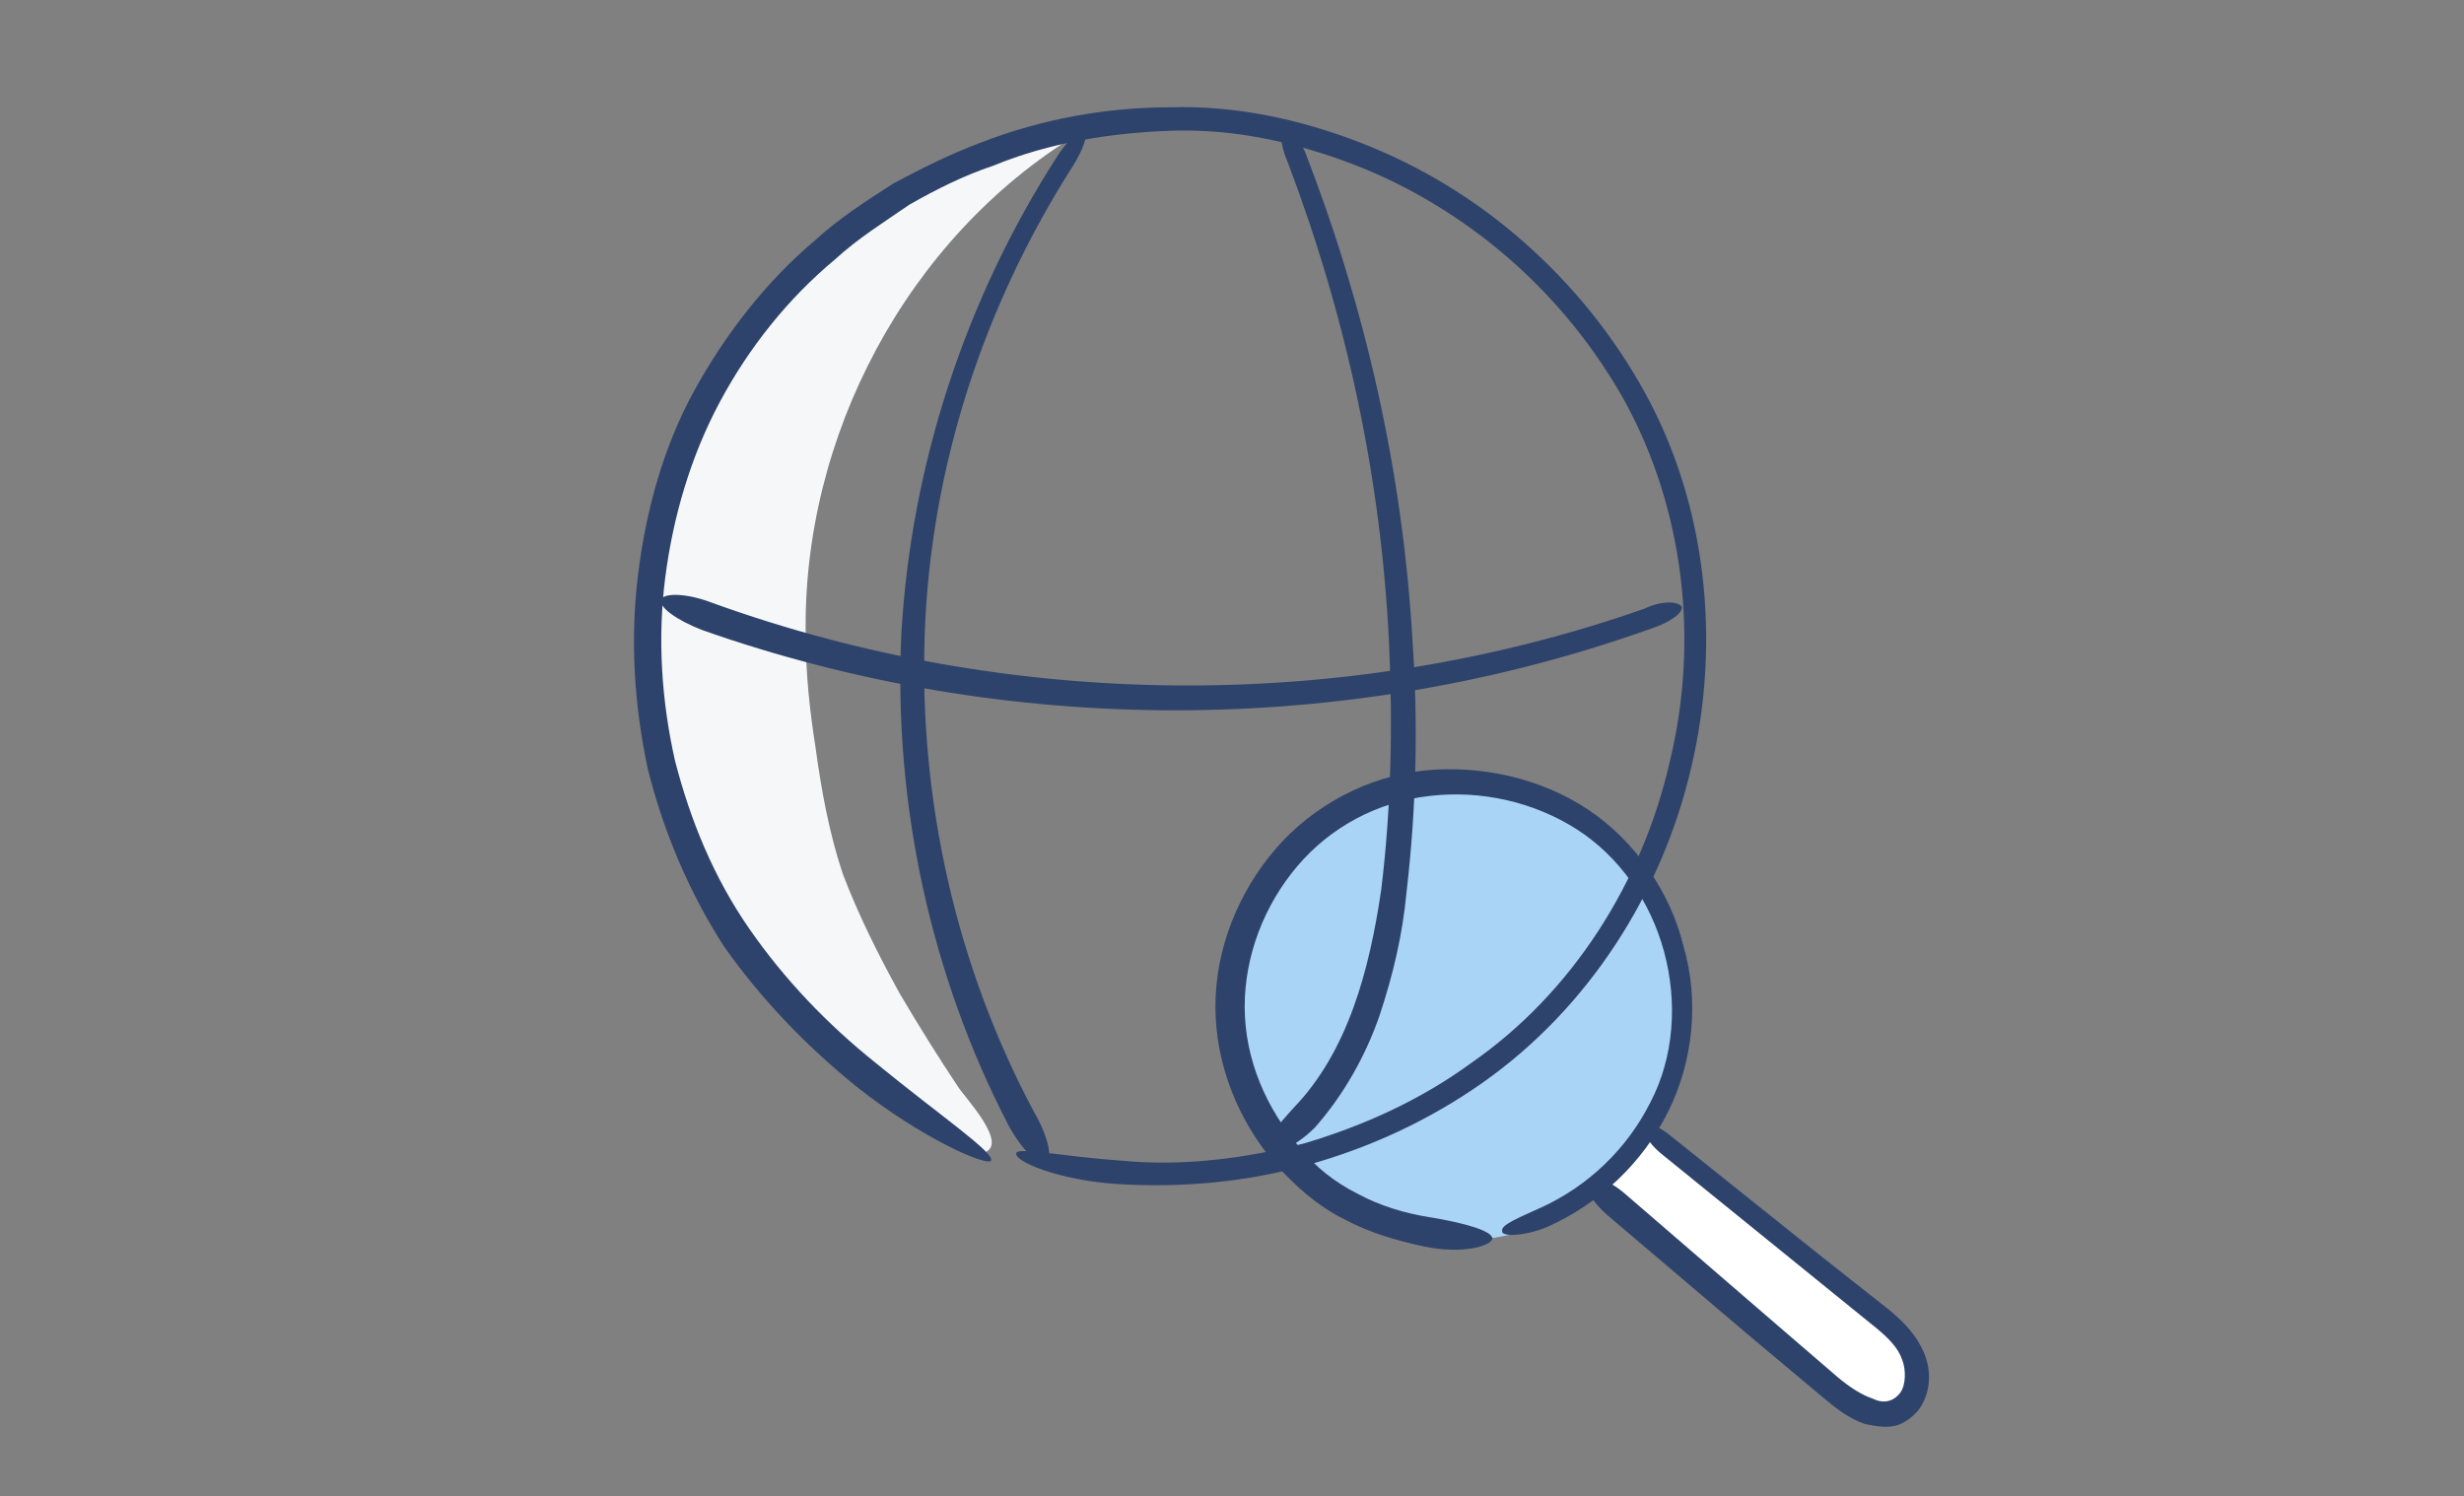
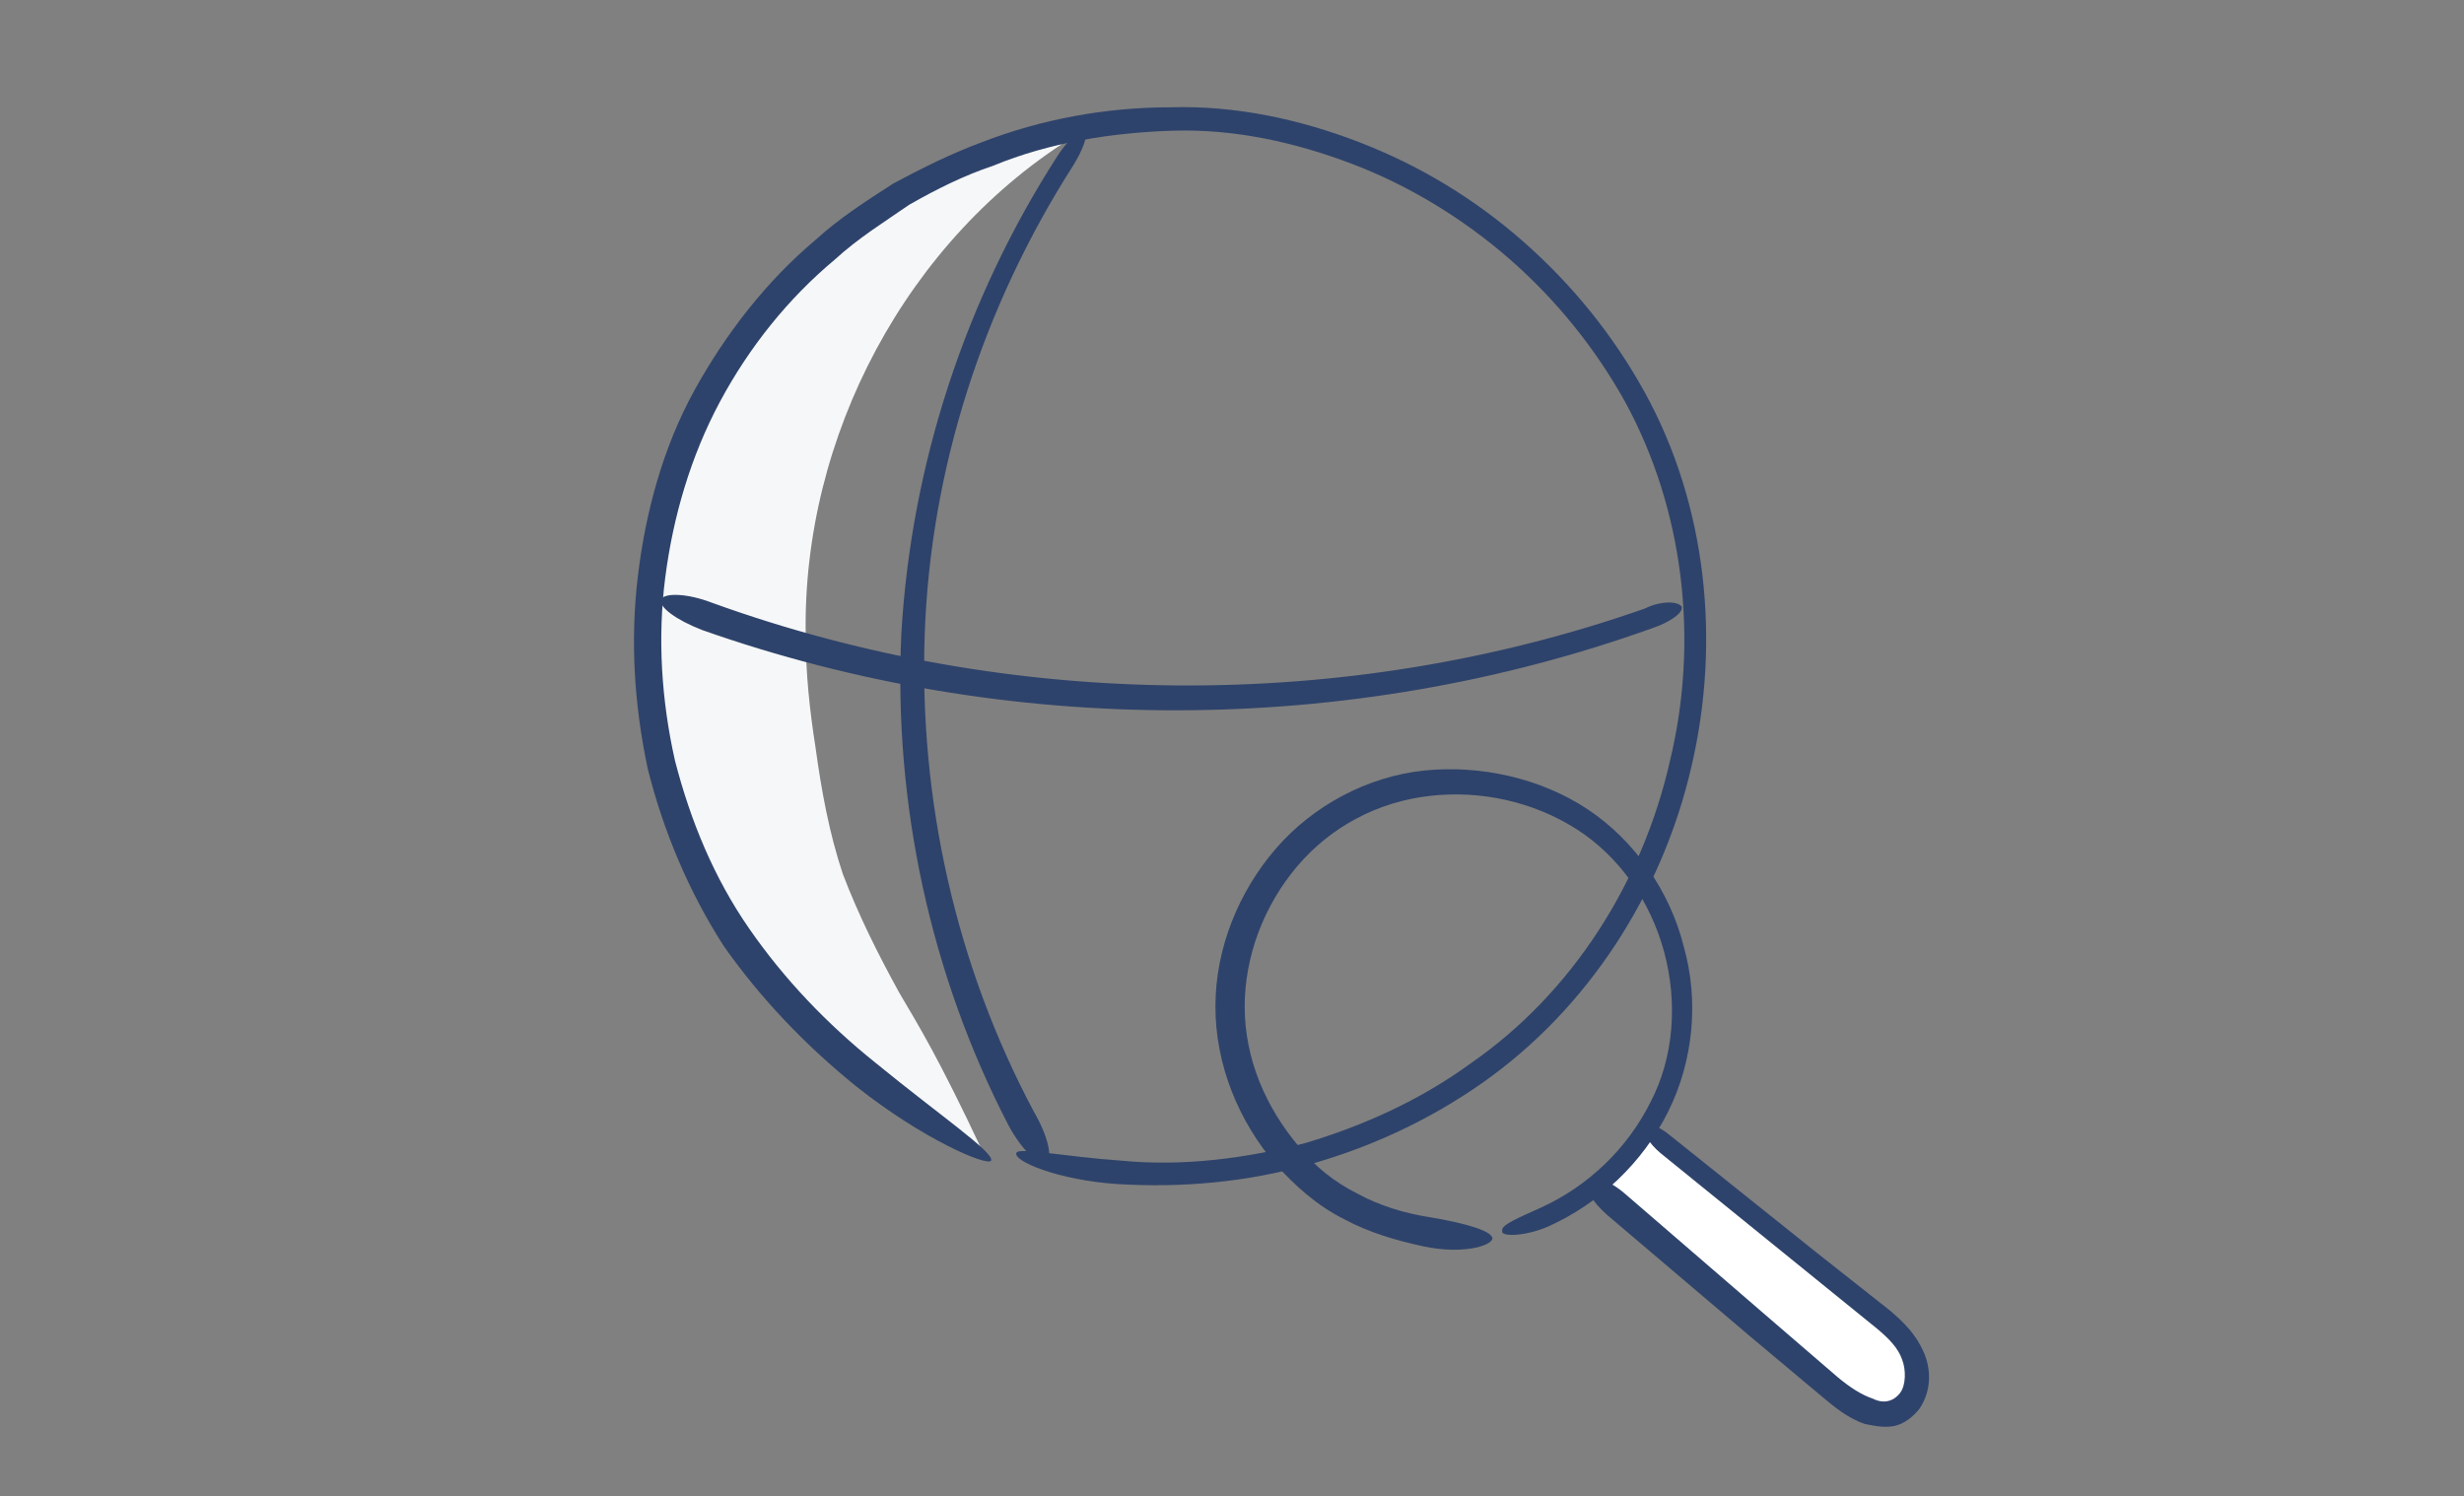
<svg xmlns="http://www.w3.org/2000/svg" version="1.1" id="Capa_1" x="0px" y="0px" width="126.3px" height="76.7px" viewBox="0 0 126.3 76.7" style="enable-background:new 0 0 126.3 76.7;" xml:space="preserve">
  <rect x="0" y="0" width="126.3" height="76.7" fill="#808080" stroke="none" />
  <style type="text/css">
	.st0{fill:#AAD4F6;}
	.st1{fill:#F6F7F8;}
	.st2{fill:#2E436B;}
	.st3{fill:#FFFFFF;}
</style>
  <g>
-     <circle class="st0" cx="74.7" cy="51.6" r="12" />
-     <path class="st1" d="M46.1,50.9c-1.1-2-2.1-4-2.9-6.1c-0.7-2.1-1.1-4.3-1.4-6.5c-0.3-1.9-0.5-3.8-0.5-5.7   c-0.2-10.2,5.2-20.4,13.9-25.7C47.8,8.2,41,12.8,37,19.3s-5,14.6-2.8,21.8c0.5,1.5,1.1,3,1.8,4.4c1.6,2.8,3.9,5.1,6.2,7.3   c1.3,1.2,2.5,2.4,3.9,3.5c0.7,0.6,3.4,3.1,4.3,2.8c1.4-0.4-1-2.9-1.3-3.4C48.1,54.2,47.1,52.6,46.1,50.9z" />
+     <path class="st1" d="M46.1,50.9c-1.1-2-2.1-4-2.9-6.1c-0.7-2.1-1.1-4.3-1.4-6.5c-0.3-1.9-0.5-3.8-0.5-5.7   c-0.2-10.2,5.2-20.4,13.9-25.7C47.8,8.2,41,12.8,37,19.3s-5,14.6-2.8,21.8c0.5,1.5,1.1,3,1.8,4.4c1.6,2.8,3.9,5.1,6.2,7.3   c1.3,1.2,2.5,2.4,3.9,3.5c0.7,0.6,3.4,3.1,4.3,2.8C48.1,54.2,47.1,52.6,46.1,50.9z" />
    <g>
      <g>
        <g>
          <path class="st2" d="M54.2,8c-4.7,7.3-7.5,15.8-8,24.5c-0.4,8.7,1.5,17.5,5.5,25.2c0.7,1.3,1.6,2.1,1.9,1.9      c0.4-0.2,0.1-1.4-0.6-2.6c-4-7.5-5.9-16-5.6-24.5c0.3-8.5,3-16.8,7.6-24c0.5-0.8,0.8-1.6,0.6-1.8C55.4,6.6,54.7,7.2,54.2,8z" />
        </g>
      </g>
    </g>
    <g>
      <g>
        <g>
-           <path class="st2" d="M66,8.3c3,7.9,4.8,16.2,5.2,24.7c0.2,4.2,0.1,8.5-0.4,12.6c-0.6,4.1-1.7,8.3-4.5,11.2      c-0.9,1-1.6,1.8-1.4,2.2c0.2,0.3,1.4-0.1,2.5-1.2c1.5-1.7,2.6-3.7,3.3-5.7c0.7-2.1,1.2-4.2,1.4-6.4c0.5-4.3,0.6-8.6,0.3-12.9      c-0.5-8.6-2.4-17-5.5-25c-0.4-0.9-0.9-1.6-1.2-1.5C65.6,6.6,65.6,7.4,66,8.3z" />
-         </g>
+           </g>
      </g>
    </g>
    <g>
      <g>
        <g>
          <path class="st2" d="M84.3,31.2c-15.4,5.4-32.6,5.2-47.8-0.3c-1.3-0.5-2.4-0.5-2.6-0.2c-0.2,0.4,0.8,1.1,2.1,1.6      c15.6,5.5,33.1,5.5,48.7-0.1c0.9-0.3,1.6-0.8,1.5-1.1C86,30.8,85.1,30.8,84.3,31.2z" />
        </g>
      </g>
    </g>
    <g>
      <g>
        <g>
          <path class="st2" d="M57.3,60.7c3.3,0.2,6.6-0.1,9.8-1c3.2-0.9,6.2-2.3,8.9-4.2c5.4-3.8,9.2-9.7,10.7-16.2      c1.5-6.4,0.8-13.4-2.4-19.2c-1.6-2.9-3.7-5.5-6.2-7.7c-2.5-2.2-5.3-3.9-8.4-5.1c-3.1-1.2-6.4-1.9-9.7-1.8      c-3.3,0-6.6,0.6-9.7,1.8c-1.6,0.6-3,1.3-4.5,2.1c-1.4,0.9-2.8,1.8-4,2.9c-2.5,2.1-4.6,4.8-6.2,7.7c-1.6,2.9-2.5,6.2-2.9,9.5      c-0.4,3.3-0.2,6.6,0.5,9.9c0.8,3.2,2.1,6.3,3.9,9.1c1.9,2.7,4.2,5.1,6.8,7.2c3.4,2.7,6.7,4.1,6.9,3.8c0.2-0.4-2.6-2.3-5.9-5      c-2.5-2-4.7-4.3-6.5-6.9c-1.8-2.6-3-5.5-3.8-8.6c-0.7-3.1-0.9-6.3-0.5-9.4c0.4-3.1,1.3-6.2,2.8-9c1.5-2.8,3.5-5.3,5.9-7.3      c1.2-1.1,2.5-1.9,3.8-2.8c1.4-0.8,2.8-1.5,4.3-2c2.9-1.2,6.1-1.7,9.2-1.8c3.2-0.1,6.3,0.6,9.2,1.7c2.9,1.1,5.7,2.8,8.1,4.9      c2.4,2.1,4.4,4.6,5.9,7.3c3,5.5,3.8,12.2,2.3,18.4c-1.4,6.2-5,11.9-10.2,15.5c-2.6,1.9-5.5,3.2-8.5,4.1      c-3.1,0.8-6.3,1.2-9.4,0.9c-2.9-0.2-5.3-0.7-5.4-0.4C51.9,59.5,54.2,60.5,57.3,60.7z" />
        </g>
      </g>
    </g>
    <path class="st3" d="M83.2,61.8c3.9,2.9,7,6.9,11,9.7c0.5,0.3,0.9,0.6,1.5,0.8c0.5,0.2,1.2,0.2,1.6-0.1c0.9-0.5,1-1.9,0.6-2.8   c-0.5-0.9-1.3-1.6-2.1-2.3c-1.6-1.3-3.1-2.8-4.7-4.2c-2.1-1.8-4.3-3.4-6.4-4.9c-0.1-0.1-0.2-0.1-0.3-0.1c-0.1,0-0.2,0.1-0.3,0.2   c-0.4,0.4-0.8,0.8-1.3,1.2c-0.3,0.3-0.8,0.7-0.8,1.2C82,61.1,82.8,61.4,83.2,61.8z" />
    <g>
      <g>
        <g>
          <path class="st2" d="M85.1,59.1l7.4,6l3.7,3c0.6,0.5,1.1,1,1.3,1.6c0.2,0.5,0.2,1.3-0.1,1.7c-0.3,0.4-0.8,0.6-1.4,0.3      c-0.6-0.2-1.2-0.6-1.8-1.1l-3.6-3.1l-7.3-6.3c-0.8-0.7-1.7-1-1.9-0.7c-0.3,0.3,0.2,1.1,1,1.8l7.3,6.2l3.7,3.1      c0.6,0.5,1.3,1.1,2.2,1.4c0.5,0.1,1,0.2,1.5,0.1c0.5-0.1,1-0.5,1.3-0.9c0.6-0.9,0.6-2,0.2-2.9c-0.4-0.9-1-1.5-1.7-2.1l-3.8-3      l-7.5-6c-0.6-0.5-1.2-0.7-1.4-0.4C84.2,58,84.5,58.6,85.1,59.1z" />
        </g>
      </g>
    </g>
    <g>
      <g>
        <g>
          <path class="st2" d="M79.3,62.9c2.7-1.2,4.9-3.3,6.2-5.9c1.3-2.6,1.6-5.7,0.8-8.5c-0.7-2.8-2.5-5.4-4.9-7      c-2.4-1.6-5.5-2.3-8.4-2c-2.9,0.3-5.7,1.8-7.6,4c-1.9,2.2-3.1,5.1-3.1,8.1c0,3,1.2,5.9,3.1,8.1c1,1.1,2.1,2.1,3.5,2.8      c1.3,0.7,2.7,1.1,4.1,1.4c1.9,0.4,3.4,0,3.5-0.4c0-0.4-1.4-0.8-3.2-1.1c-1.3-0.2-2.6-0.6-3.7-1.2c-1.2-0.6-2.2-1.4-3-2.4      c-1.7-2-2.8-4.5-2.8-7.2c0-2.6,1-5.2,2.7-7.2c1.7-2,4.1-3.3,6.8-3.6c2.6-0.3,5.3,0.3,7.5,1.7c2.2,1.4,3.8,3.7,4.5,6.3      c0.7,2.6,0.5,5.4-0.7,7.7c-1.2,2.4-3.2,4.3-5.6,5.4c-1.1,0.5-2.1,0.9-2,1.2C76.9,63.4,78.1,63.4,79.3,62.9z" />
        </g>
      </g>
    </g>
  </g>
</svg>